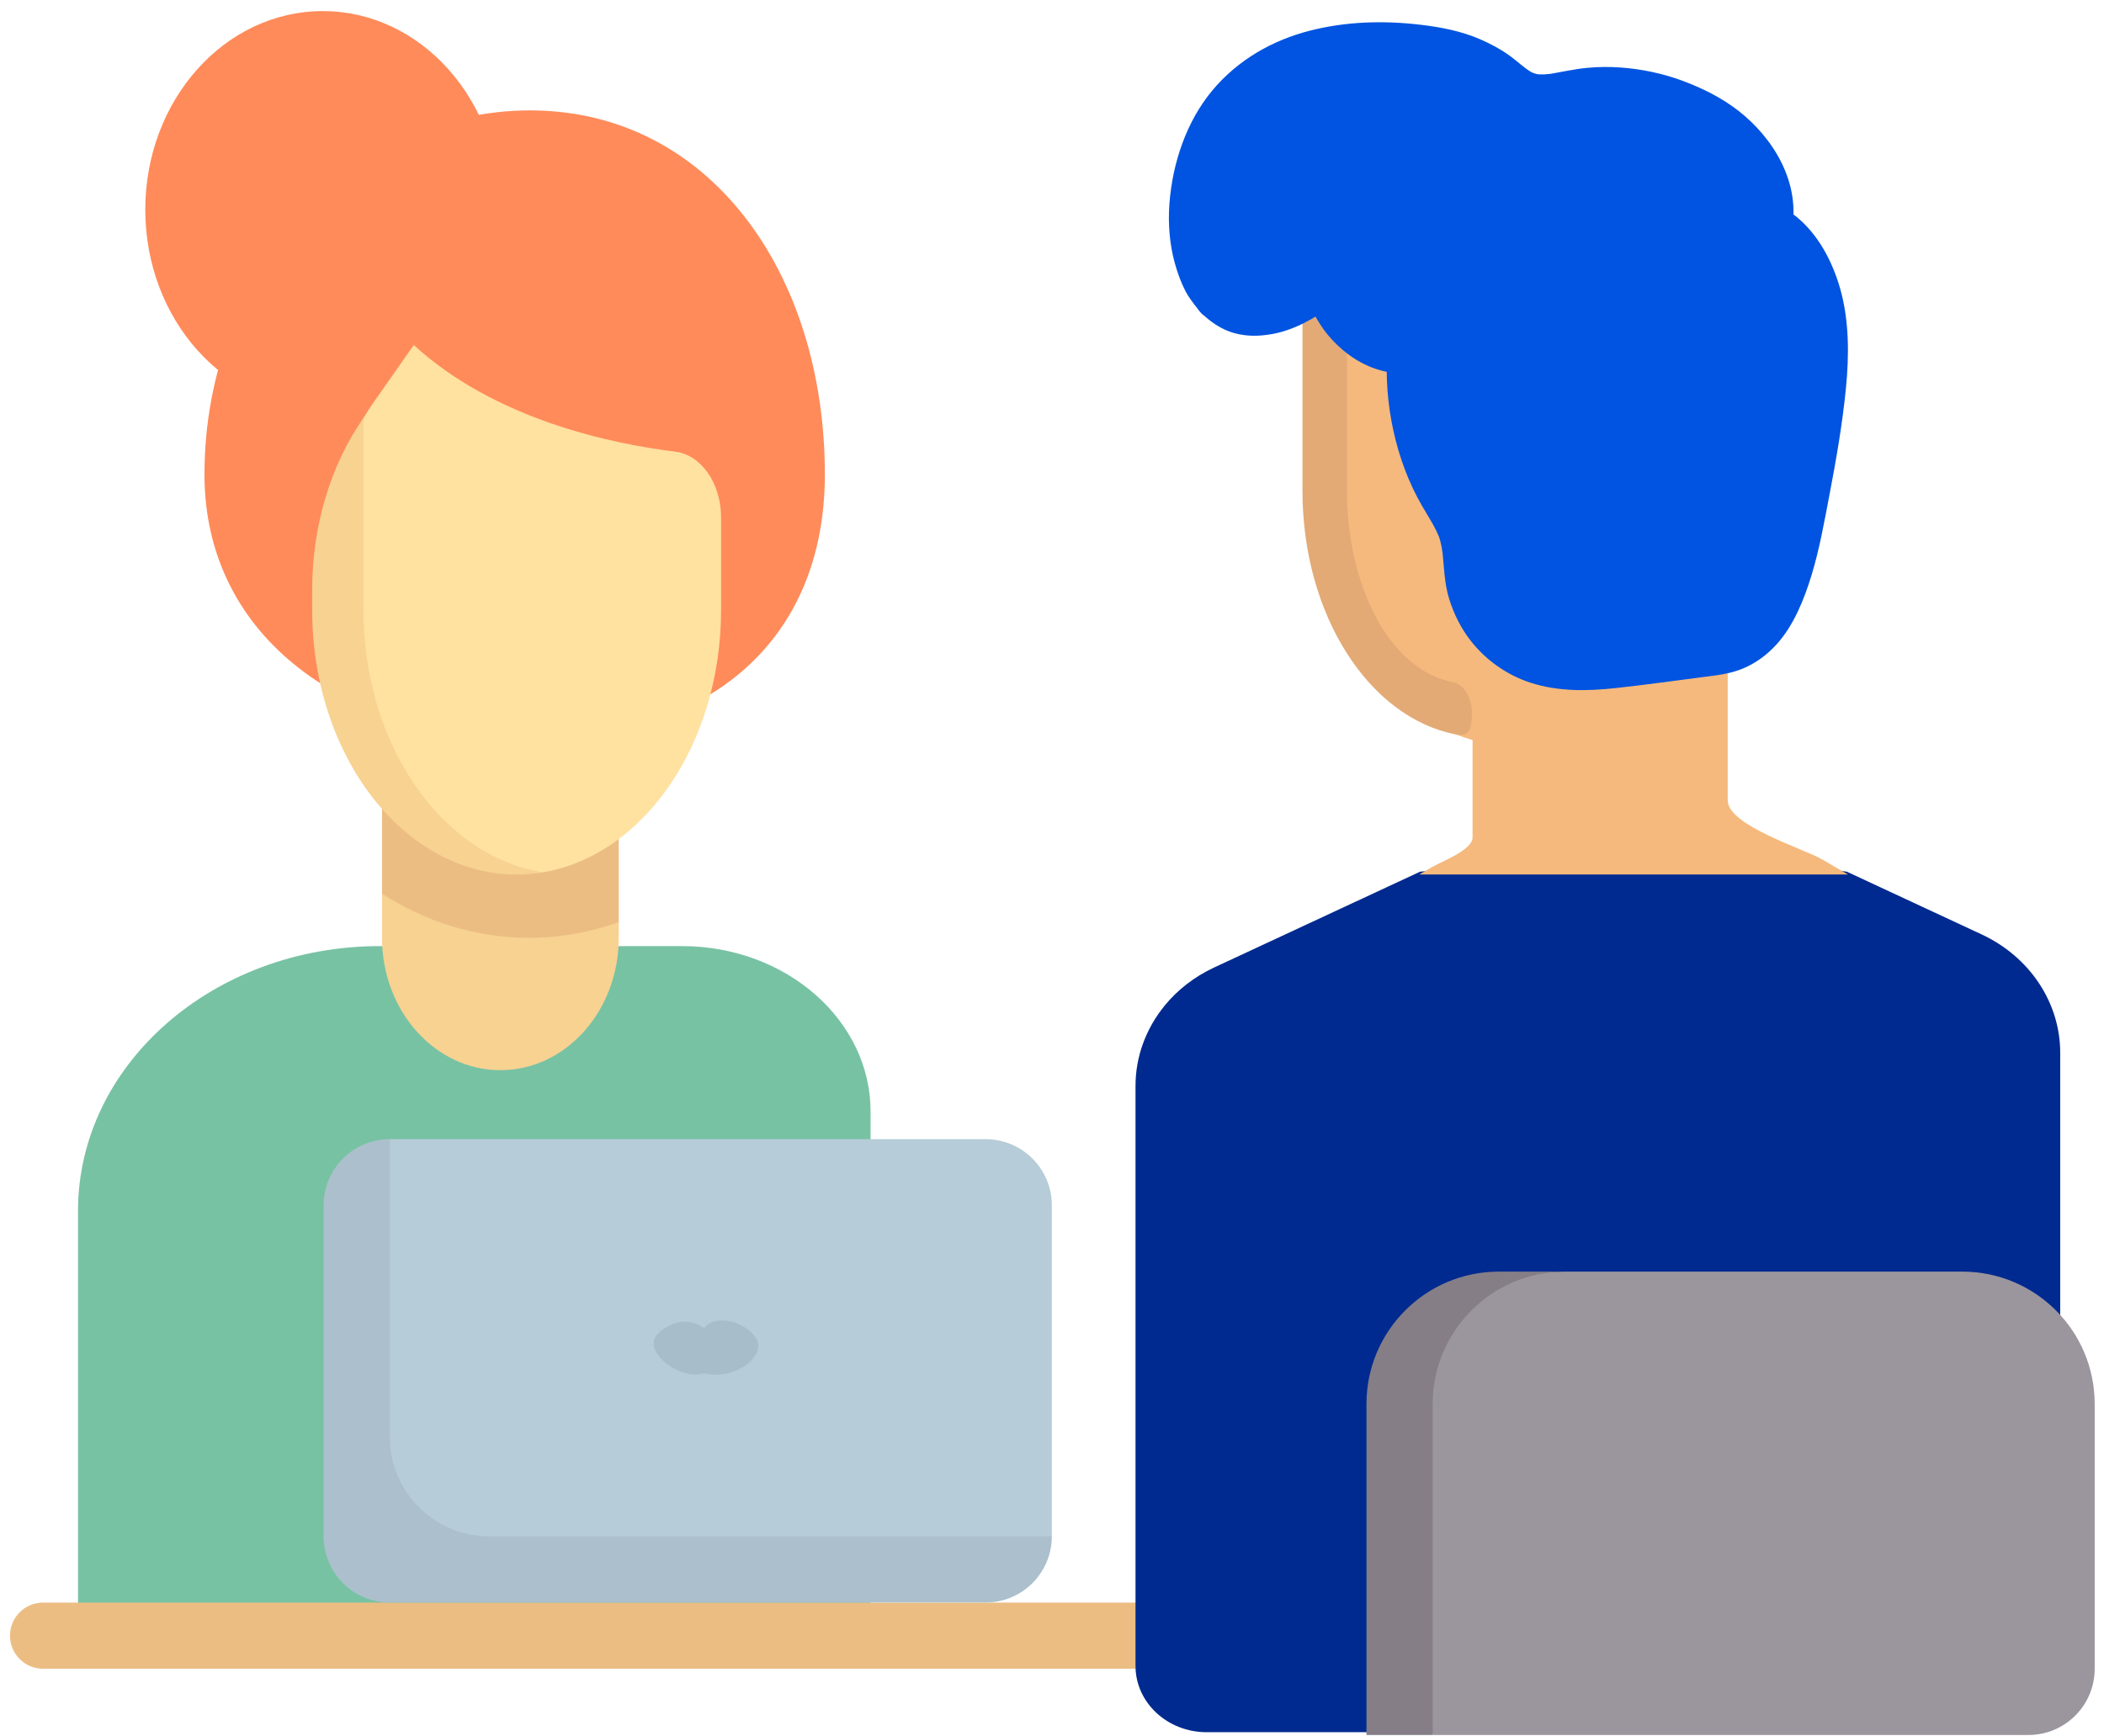
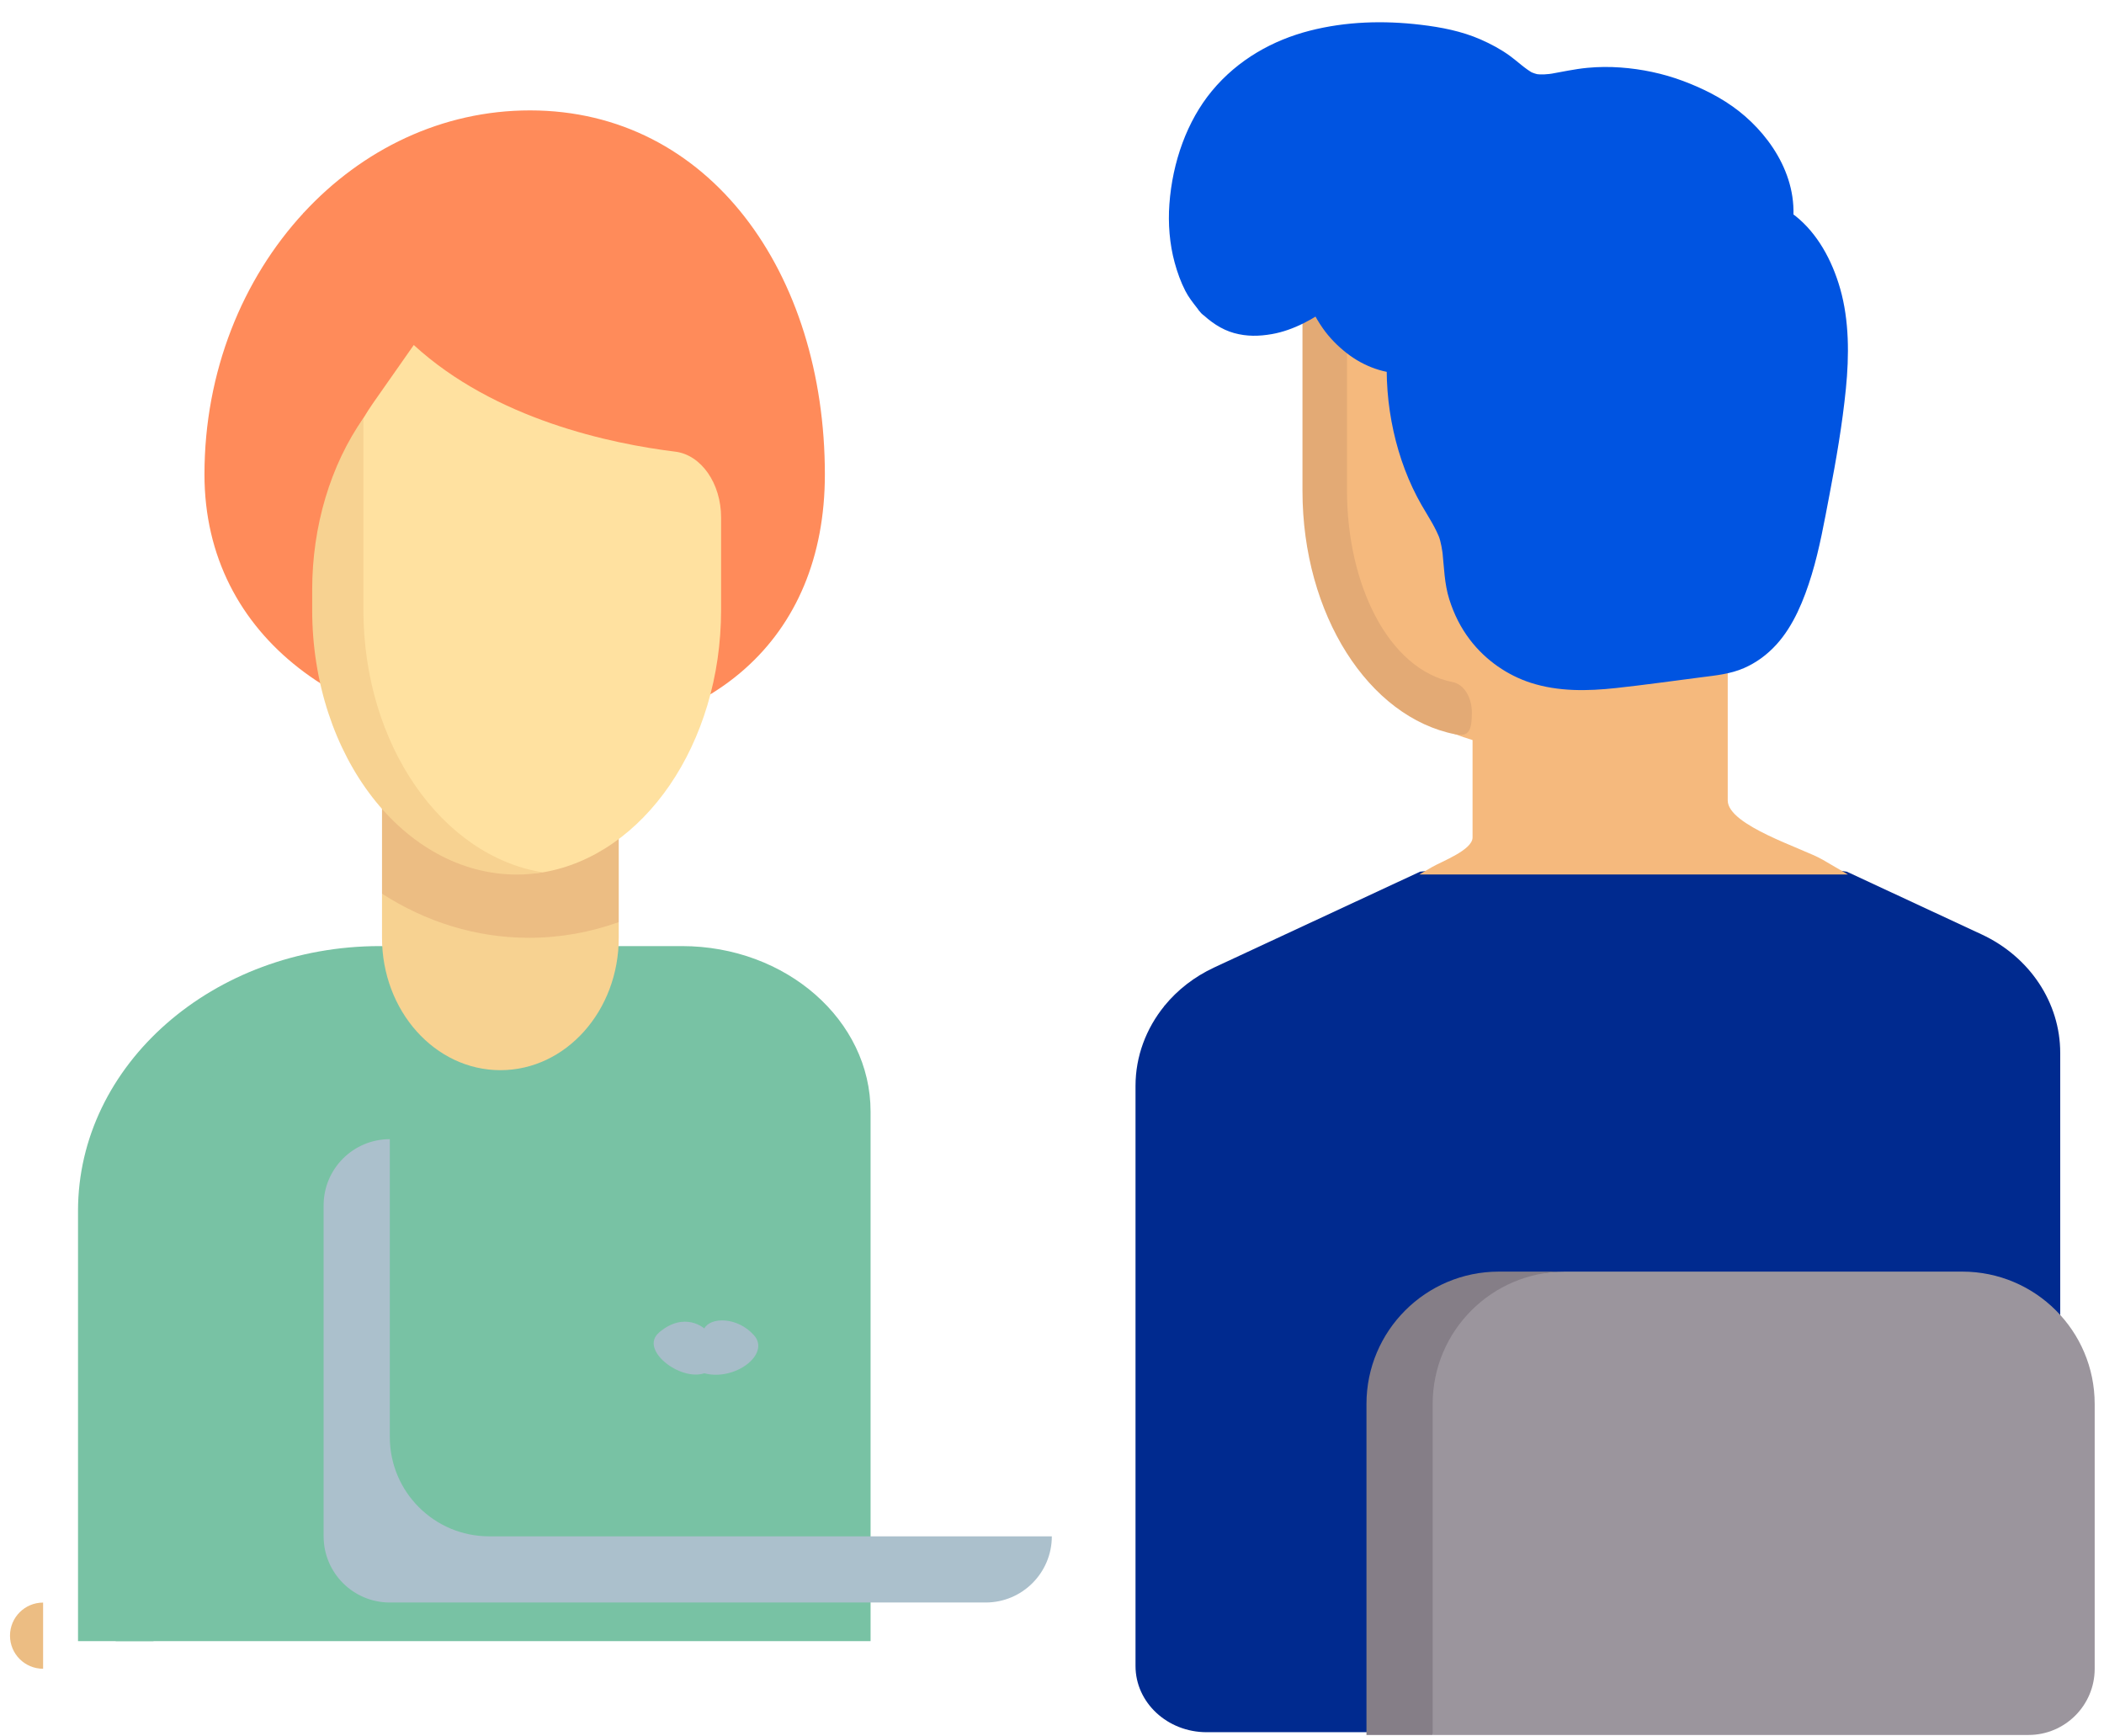
<svg xmlns="http://www.w3.org/2000/svg" width="189" height="156" viewBox="0 0 189 156" fill="none">
  <path d="M61.252 84.997H37.517C22.538 84.997 10.395 95.647 10.395 108.784V147.438H78.203V99.864C78.203 91.653 70.613 84.997 61.252 84.997Z" fill="#78C2A4" />
  <path d="M37.52 84.997H34.13C19.151 84.997 7.008 95.647 7.008 108.784V147.438H13.788V108.784C13.788 98.931 22.895 90.944 34.13 90.944H37.52V84.997Z" fill="#78C2A4" />
-   <path d="M28.999 36.678C37.808 36.678 44.948 28.69 44.948 18.837C44.948 8.984 37.808 0.997 28.999 0.997C20.191 0.997 13.051 8.984 13.051 18.837C13.051 28.69 20.191 36.678 28.999 36.678Z" fill="#FF8B5A" />
  <path d="M74.097 42.625C74.097 24.561 63.754 9.918 47.605 9.918C39.709 9.918 32.544 13.419 27.283 19.11C27.283 19.11 24.373 30.415 24.373 39.646C24.373 54.513 31.457 66.412 47.605 66.412C63.754 66.412 74.097 57.492 74.097 42.625Z" fill="#FF8B5A" />
  <path d="M36.974 30.731C33.403 28.244 29.577 24.682 27.285 19.11C21.783 25.058 18.367 33.391 18.367 42.625C18.367 57.412 31.321 66.308 47.349 66.403L36.974 30.731Z" fill="#FF8B5A" />
  <path d="M44.949 96.145C39.077 96.145 34.316 90.82 34.316 84.252V80.289L55.581 82.844V84.252C55.581 90.82 50.821 96.145 44.949 96.145Z" fill="#F7D291" />
  <path d="M34.316 80.29C38.211 82.797 42.711 84.253 47.518 84.253C50.329 84.253 53.036 83.754 55.581 82.845V69.386H34.316V80.29Z" fill="#ECBD83" />
  <path d="M37.169 30.997C44.482 37.7 54.932 39.873 60.648 40.575C62.998 40.863 64.775 43.437 64.775 46.488V54.784C64.775 66.874 57.796 76.859 48.761 78.373C47.979 78.504 46.825 78.342 46.015 78.342C35.85 78.342 29.809 67.921 29.809 54.784V54.778C29.809 48.502 29.632 42.443 32.645 37.563C32.922 37.114 33.198 36.664 33.498 36.236L37.169 30.997Z" fill="#FFE1A0" />
  <path d="M32.644 54.783V37.562C29.683 41.788 28.043 47.286 28.043 52.987V54.783C28.043 67.921 36.283 78.571 46.447 78.571C47.228 78.571 48.005 78.495 48.76 78.373C39.684 76.906 32.644 66.912 32.644 54.783Z" fill="#F7D291" />
-   <path d="M107.94 143.976H3.872C2.228 143.976 0.898 145.307 0.898 146.949C0.898 148.591 2.228 149.922 3.872 149.922H107.94V143.976Z" fill="#ECBD83" />
+   <path d="M107.94 143.976H3.872C2.228 143.976 0.898 145.307 0.898 146.949C0.898 148.591 2.228 149.922 3.872 149.922V143.976Z" fill="#ECBD83" />
  <path d="M178.002 83.944L165.903 78.314L150.032 75.997L127.559 78.314L109.065 86.92C107.281 87.75 105.768 88.937 104.605 90.361L108.39 144.536H185.067V94.582C185.066 90.077 182.331 85.959 178.002 83.944Z" fill="#002A8F" />
  <path d="M124.366 112.22C124.366 107.703 122.16 103.432 118.371 100.61L104.608 90.361C102.95 92.394 102.002 94.909 102.002 97.558V149.675C102.002 152.959 104.863 155.622 108.392 155.622H124.366V112.22H124.366Z" fill="#002A8F" />
  <path d="M176.269 114.242H140.588C134.02 114.242 125.294 118.166 123.953 126.49L128.695 155.87H182.216C185.5 155.87 188.163 153.207 188.163 149.923V126.136C188.163 119.567 182.838 114.242 176.269 114.242Z" fill="#9B959D" />
  <path d="M140.588 114.242H134.642C128.073 114.242 122.748 119.567 122.748 126.136V155.87H128.695V126.136C128.695 119.567 134.02 114.242 140.588 114.242Z" fill="#857E87" />
-   <path d="M88.538 141.485H37.845C34.561 141.485 31.898 138.822 31.898 135.538V108.29L35.017 102.343H88.538C91.823 102.343 94.485 105.005 94.485 108.29V138.024L88.538 141.485Z" fill="#B6CCD8" />
  <path d="M35.017 102.343C31.733 102.343 29.07 105.005 29.07 108.29V138.024C29.07 141.308 31.733 143.97 35.017 143.97H88.538C91.823 143.97 94.485 141.308 94.485 138.024H43.937C39.011 138.024 35.017 134.03 35.017 129.103V102.343Z" fill="#ABC0CC" />
  <path d="M59.206 119.707C61.51 117.763 63.266 119.35 63.266 119.35C63.813 118.313 66.243 118.277 67.736 119.968C69.229 121.66 66.016 124.106 63.266 123.375C61.077 124.106 57.391 121.239 59.206 119.716V119.707Z" fill="#A7BDC9" />
  <path d="M132.278 66.488V75.238C132.278 76.364 129.501 77.393 128.638 77.897L127.499 78.562H165.999L163.72 77.232C161.995 76.224 155.201 74.165 155.201 71.913L155.197 22.067H118.973V45.855C118.973 56.934 123.496 63.844 132.278 66.488Z" fill="#F5B97D" />
  <path d="M121 44.094V21.997H117V44.094C117 55.232 122.967 64.445 130.727 65.97C131.926 66.205 132.215 65.67 132.215 63.997C132.215 62.633 131.491 61.478 130.513 61.286C124.691 60.144 121 52.449 121 44.094Z" fill="#E3AA75" />
  <g clip-path="url(#clip0_530_2353)">
    <path d="M109.012 26.549C111.939 29.455 115.924 27.789 118.832 25.632C120.041 29.181 123.175 31.621 126.339 31.476C126.024 35.982 127.046 40.607 129.177 44.316C129.84 45.47 130.617 46.565 130.996 47.893C131.392 49.285 131.314 50.804 131.582 52.241C132.249 55.831 135.029 58.393 137.962 59.333C140.896 60.273 143.993 59.893 147.011 59.508C149.009 59.253 151.007 58.998 153.006 58.743C154.213 58.587 155.438 58.426 156.554 57.85C160.026 56.048 161.302 50.982 162.175 46.526C162.809 43.299 163.442 40.069 163.879 36.794C164.292 33.711 164.526 30.517 163.897 27.489C163.268 24.462 161.64 21.592 159.242 20.452C160.132 16.576 157.262 12.911 154.318 11.056C150.219 8.475 145.429 7.535 140.868 8.419C139.675 8.649 138.433 8.999 137.277 8.566C136.456 8.258 135.77 7.585 135.045 7.022C132.462 5.02 129.318 4.404 126.257 4.174C120.706 3.758 114.705 4.676 110.531 9.129C106.795 13.116 105.428 20.641 108.139 25.421L109.012 26.549Z" fill="#0054E1" />
    <path d="M107.8 28.018C108.707 28.905 109.706 29.604 110.856 29.922C112.006 30.241 113.11 30.216 114.258 30.014C116.188 29.676 118.042 28.644 119.695 27.424C118.856 27.011 118.017 26.595 117.175 26.182C117.6 27.41 118.113 28.472 118.828 29.493C119.432 30.355 120.17 31.093 120.95 31.705C122.525 32.945 124.457 33.627 126.336 33.555L124.621 31.475C124.294 36.311 125.405 41.379 127.694 45.366C128.302 46.422 128.99 47.421 129.411 48.616L129.237 48.119C129.443 48.738 129.553 49.381 129.628 50.041L129.566 49.489C129.719 50.947 129.747 52.453 130.188 53.842C130.629 55.231 131.219 56.385 132.029 57.455C133.467 59.354 135.462 60.685 137.504 61.342C140 62.146 142.616 62.091 145.17 61.813C147.728 61.536 150.279 61.173 152.833 60.846C154.118 60.682 155.446 60.555 156.669 60.017C157.764 59.534 158.729 58.838 159.593 57.885C161.107 56.213 162.046 53.92 162.743 51.627C163.441 49.334 163.882 46.844 164.344 44.426C164.945 41.285 165.494 38.127 165.814 34.922C166.111 31.955 166.118 28.805 165.304 25.946C164.556 23.318 163.228 20.956 161.296 19.411C160.796 19.009 160.251 18.718 159.694 18.449L160.892 21.008C161.904 16.42 159.204 12.341 156.207 9.987C154.68 8.789 152.929 7.927 151.198 7.278C149.376 6.596 147.472 6.202 145.57 6.064C144.584 5.992 143.594 6 142.611 6.092C141.441 6.2 140.293 6.463 139.134 6.663L139.589 6.588C139.024 6.679 138.46 6.726 137.893 6.646L138.348 6.721C138.009 6.663 137.687 6.557 137.371 6.399L137.781 6.61C137.001 6.194 136.34 5.534 135.616 5.007C134.795 4.414 133.908 3.943 133.012 3.549C131.283 2.792 129.447 2.443 127.625 2.226C124.306 1.83 120.909 1.921 117.639 2.762C114.37 3.602 111.215 5.329 108.86 8.177C106.629 10.874 105.321 14.554 105.045 18.335C104.917 20.079 105.061 21.918 105.516 23.584C105.756 24.466 106.069 25.339 106.474 26.127C106.768 26.701 107.137 27.161 107.514 27.649L107.8 28.018C108.415 28.813 109.612 28.827 110.225 28.018C110.87 27.166 110.881 25.924 110.225 25.076C109.967 24.74 109.706 24.408 109.448 24.072C109.386 23.994 109.244 23.781 109.466 24.122C109.715 24.505 109.503 24.155 109.455 24.064C109.416 23.986 109.377 23.909 109.338 23.831C109.162 23.468 109.007 23.088 108.872 22.7L109.046 23.196C108.757 22.353 108.568 21.471 108.463 20.567L108.524 21.119C108.403 20.005 108.41 18.882 108.529 17.77L108.467 18.322C108.609 17.055 108.888 15.821 109.292 14.64L109.119 15.136C109.418 14.279 109.779 13.456 110.207 12.682C110.31 12.496 110.42 12.316 110.527 12.133C110.696 11.85 110.232 12.582 110.5 12.175C110.566 12.075 110.632 11.978 110.701 11.881C110.938 11.543 111.19 11.218 111.455 10.913C111.746 10.578 112.054 10.273 112.365 9.968C111.928 10.398 112.274 10.056 112.374 9.968C112.459 9.893 112.543 9.821 112.628 9.749C112.811 9.593 112.996 9.446 113.184 9.302C113.908 8.748 114.674 8.274 115.463 7.869L115.054 8.08C116.745 7.223 118.531 6.696 120.344 6.394L119.889 6.469C122.799 6 125.799 6.058 128.707 6.532L128.252 6.458C129.802 6.718 131.336 7.142 132.783 7.874L132.374 7.664C133.046 8.01 133.691 8.421 134.301 8.903C135.01 9.466 135.675 10.015 136.466 10.403C138.206 11.254 140.048 10.625 141.823 10.328L141.368 10.403C143.295 10.092 145.245 10.098 147.172 10.403L146.717 10.328C148.645 10.647 150.526 11.262 152.321 12.175L151.911 11.964C152.595 12.316 153.272 12.699 153.916 13.148C154.2 13.345 154.477 13.556 154.746 13.78C154.895 13.902 155.039 14.032 155.185 14.16C155.418 14.365 154.927 13.91 155.089 14.068C155.16 14.138 155.231 14.204 155.3 14.276C155.816 14.798 156.287 15.372 156.719 15.998C156.911 16.278 156.477 15.596 156.667 15.912C156.71 15.984 156.754 16.054 156.795 16.126C156.886 16.281 156.973 16.442 157.055 16.603C157.231 16.949 157.387 17.312 157.52 17.687L157.346 17.19C157.524 17.712 157.652 18.25 157.718 18.81L157.657 18.258C157.707 18.754 157.709 19.248 157.657 19.744L157.718 19.192C157.689 19.431 157.648 19.664 157.597 19.896C157.487 20.398 157.533 21.055 157.771 21.499C158.027 21.982 158.359 22.242 158.795 22.456C158.848 22.481 158.9 22.506 158.953 22.533L158.544 22.323C158.983 22.553 159.399 22.835 159.785 23.171C159.842 23.221 160.055 23.418 159.813 23.19C159.57 22.963 159.753 23.138 159.803 23.185C159.89 23.271 159.975 23.36 160.057 23.451C160.245 23.656 160.423 23.872 160.594 24.1C160.67 24.2 160.745 24.305 160.816 24.41C160.853 24.463 160.887 24.516 160.924 24.568C161.054 24.76 160.672 24.158 160.837 24.433C160.979 24.668 161.118 24.91 161.246 25.159C161.511 25.675 161.74 26.213 161.936 26.77L161.763 26.274C162.142 27.372 162.378 28.52 162.513 29.695L162.451 29.143C162.673 31.217 162.572 33.308 162.346 35.373L162.407 34.822C162.131 37.3 161.712 39.751 161.26 42.189C160.866 44.293 160.487 46.414 159.991 48.488C159.753 49.489 159.479 50.476 159.147 51.438L159.321 50.942C159.104 51.566 158.861 52.178 158.583 52.766C158.452 53.041 158.315 53.31 158.171 53.57C158.098 53.701 158.025 53.828 157.949 53.953C157.874 54.078 157.673 54.327 158.032 53.828C157.99 53.886 157.952 53.95 157.91 54.008C157.748 54.244 157.577 54.474 157.398 54.69C157.3 54.81 157.199 54.923 157.094 55.037C157.035 55.101 156.884 55.314 156.804 55.331C156.845 55.323 157.181 54.995 156.939 55.201C156.886 55.245 156.836 55.289 156.783 55.334C156.678 55.42 156.571 55.506 156.461 55.583C156.216 55.761 155.96 55.916 155.697 56.055L156.107 55.844C155.336 56.235 154.522 56.44 153.697 56.579L154.152 56.504C152.252 56.812 150.339 57.006 148.432 57.25C146.573 57.488 144.712 57.765 142.842 57.832C141.779 57.868 140.716 57.826 139.662 57.66L140.117 57.735C139.047 57.557 138.002 57.25 137.006 56.742L137.415 56.953C136.926 56.698 136.452 56.407 136 56.066C135.776 55.897 135.556 55.716 135.344 55.525C135.245 55.436 135.067 55.234 135.46 55.636C135.419 55.592 135.373 55.553 135.33 55.508C135.222 55.403 135.119 55.292 135.017 55.181C134.834 54.982 134.658 54.771 134.488 54.552C134.395 54.43 134.306 54.308 134.219 54.18C134.184 54.13 134.15 54.078 134.116 54.028C133.919 53.737 134.317 54.361 134.21 54.175C133.905 53.645 133.633 53.11 133.421 52.517L133.595 53.013C133.35 52.309 133.201 51.58 133.114 50.823L133.176 51.374C133.05 50.193 133.016 48.984 132.774 47.825C132.545 46.733 132.097 45.718 131.569 44.798C131.107 43.991 130.609 43.217 130.181 42.38C129.754 41.543 129.386 40.666 129.068 39.763L129.242 40.259C128.675 38.626 128.288 36.912 128.087 35.157L128.149 35.709C127.996 34.303 127.964 32.886 128.06 31.475C128.092 30.99 127.849 30.33 127.557 30.006C127.228 29.64 126.802 29.379 126.345 29.396C125.929 29.412 125.515 29.387 125.101 29.321L125.556 29.396C124.868 29.279 124.203 29.055 123.563 28.73L123.972 28.941C123.526 28.708 123.096 28.436 122.687 28.115C122.582 28.032 122.479 27.948 122.379 27.86C122.333 27.821 122.289 27.779 122.244 27.74C121.99 27.516 122.504 27.998 122.36 27.849C122.171 27.652 121.978 27.46 121.8 27.25C121.631 27.053 121.469 26.845 121.315 26.628C121.263 26.554 120.993 26.143 121.187 26.451C121.382 26.759 121.121 26.337 121.075 26.257C120.792 25.761 120.55 25.231 120.351 24.674L120.524 25.17L120.492 25.076C120.275 24.452 120.031 24 119.5 23.728C119.006 23.476 118.442 23.487 117.975 23.834C117.267 24.358 116.53 24.826 115.767 25.226L116.176 25.015C115.243 25.492 114.276 25.855 113.273 26.018L113.728 25.944C113.117 26.035 112.505 26.049 111.892 25.96L112.347 26.035C111.821 25.949 111.313 25.786 110.822 25.539L111.231 25.75C111.007 25.63 110.79 25.5 110.582 25.348C110.481 25.276 110.381 25.198 110.285 25.117C110.234 25.076 110.189 25.032 110.138 24.993C109.976 24.86 110.493 25.334 110.232 25.081C109.866 24.724 109.51 24.471 109.02 24.471C108.6 24.471 108.097 24.699 107.809 25.081C107.235 25.838 107.063 27.294 107.809 28.023L107.8 28.018Z" fill="#0054E1" />
  </g>
  <defs>
    <clipPath id="clip0_530_2353">
      <rect width="61" height="60" fill="white" transform="translate(105 1.997)" />
    </clipPath>
  </defs>
</svg>